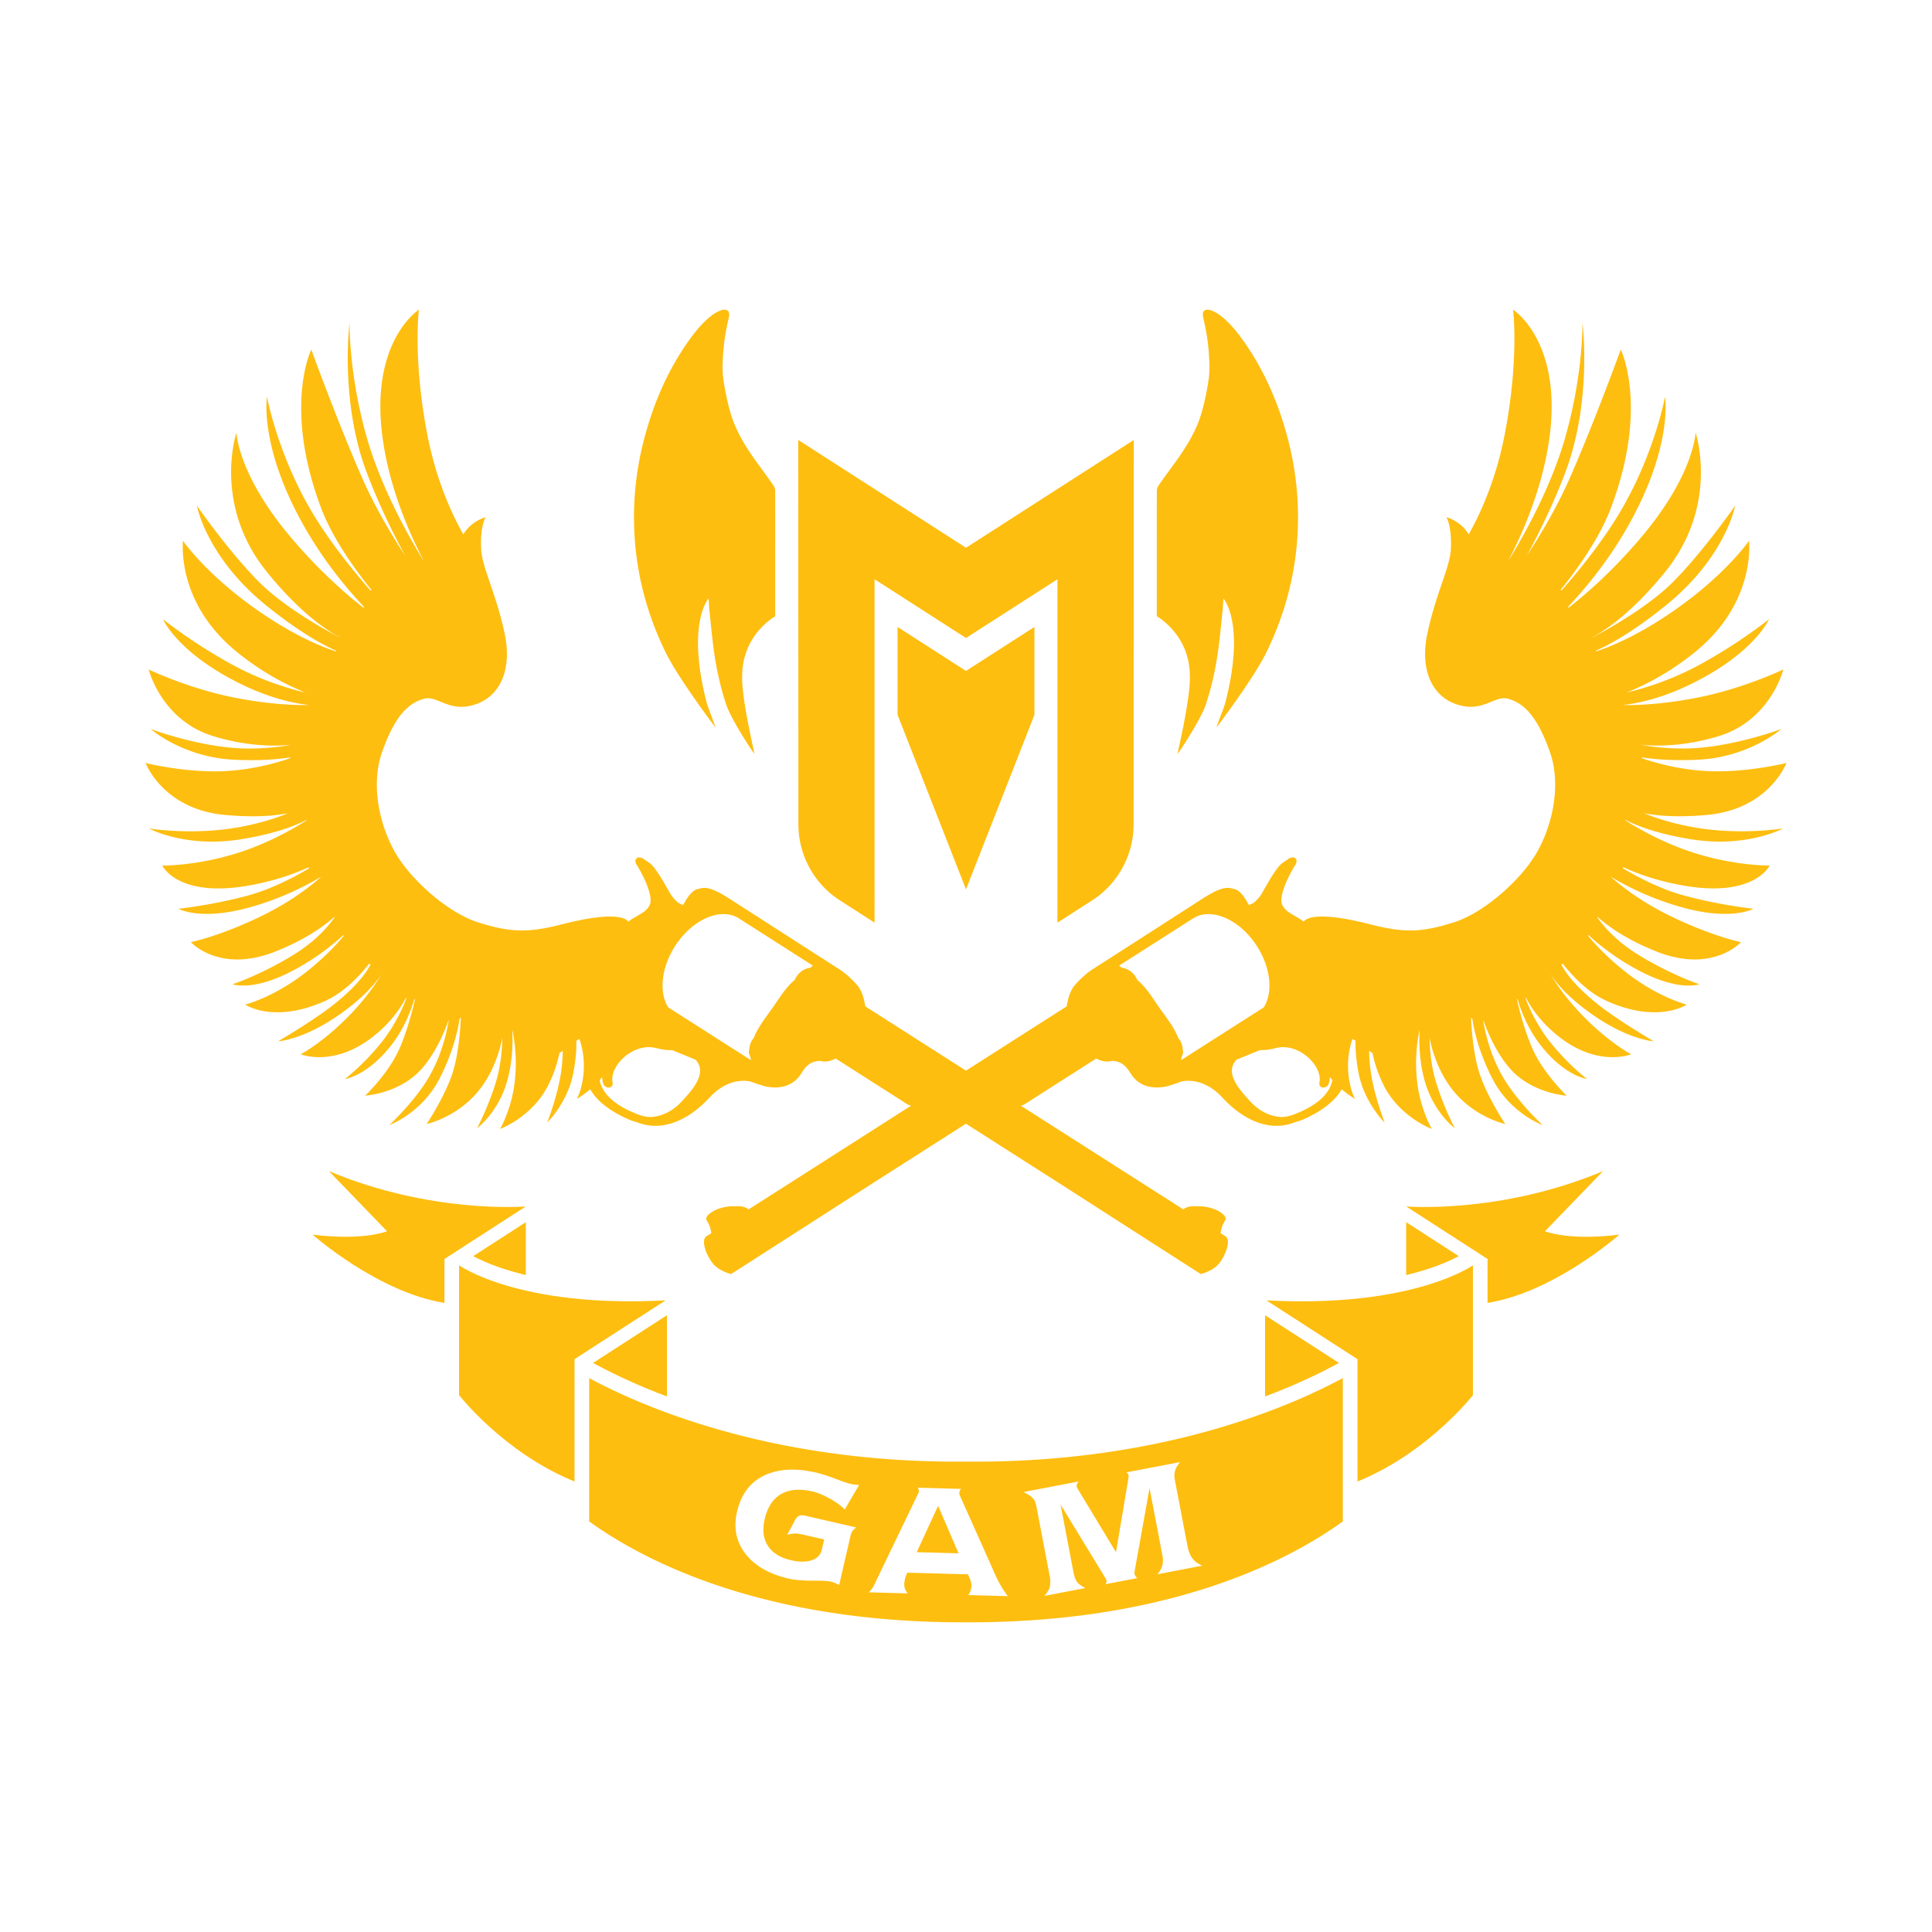
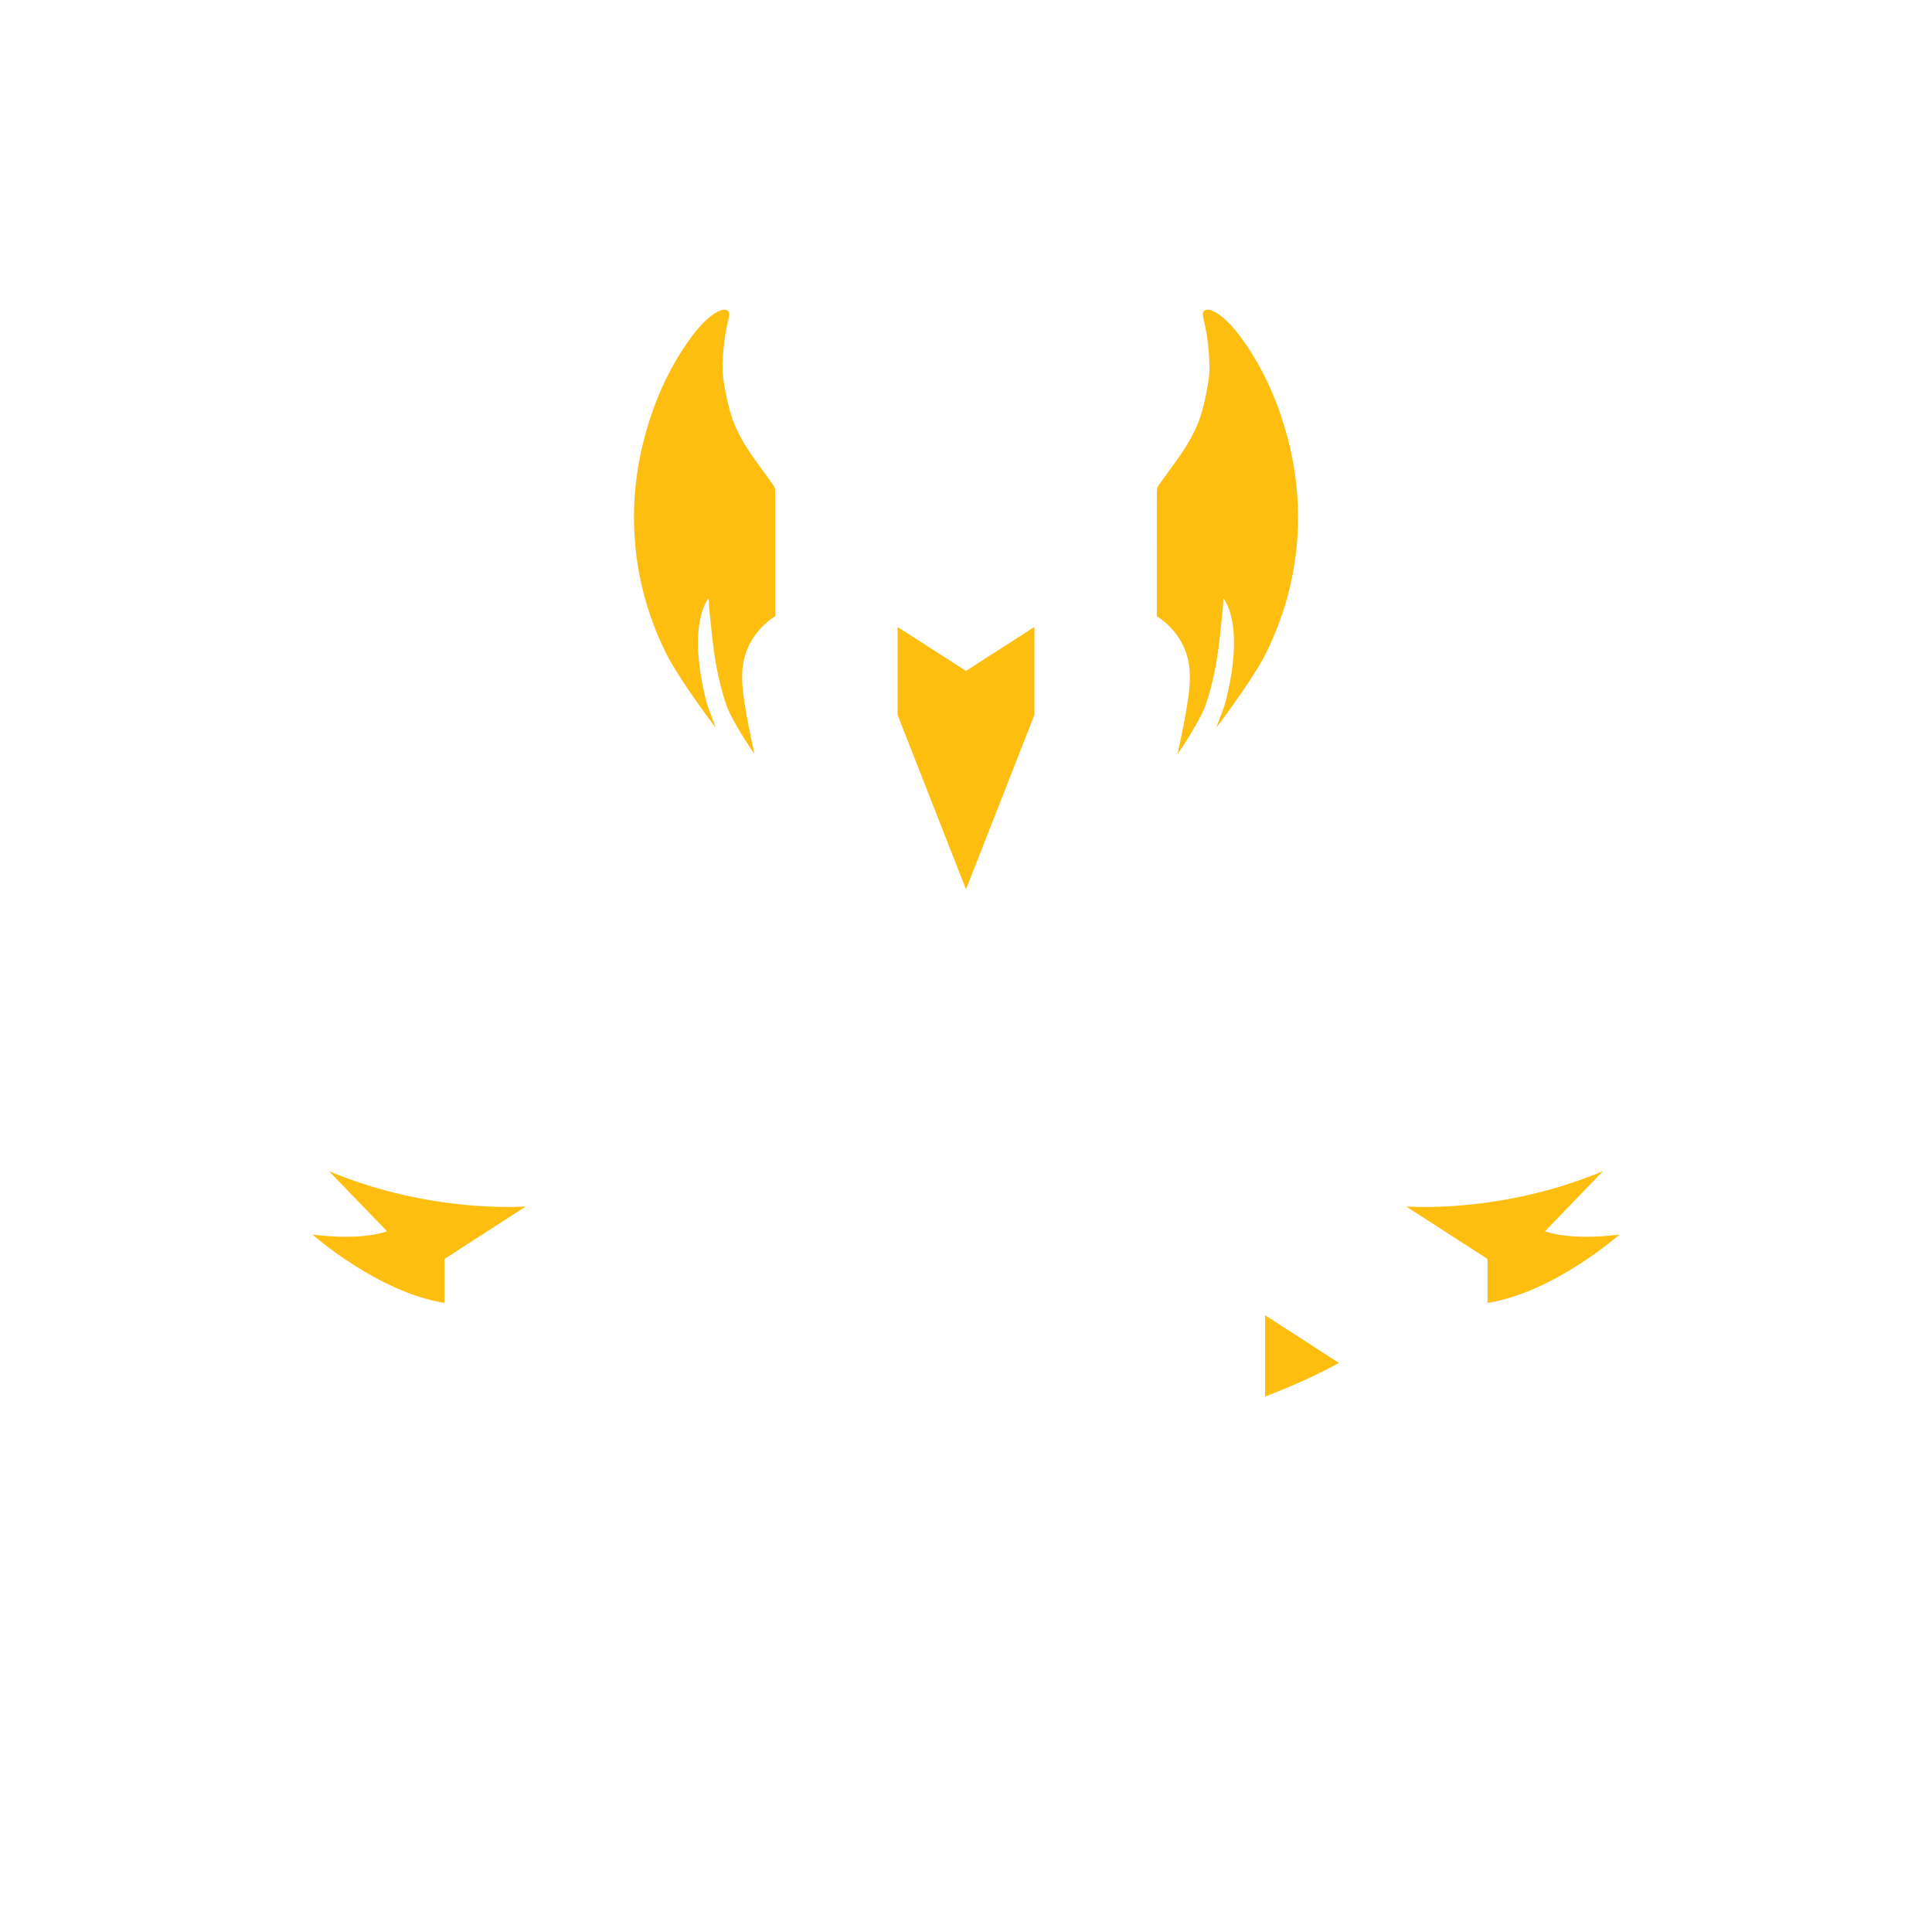
<svg xmlns="http://www.w3.org/2000/svg" xml:space="preserve" id="Layer_1" x="0px" y="0px" style="enable-background:new 0 0 1080 1080" version="1.1" viewBox="0 0 1080 1080">
  <style>.st1{fill:#febe10}</style>
-   <path d="M945.44 469.17c31.04 4.98 51.35-6.07 51.35-6.07s-22.56 3.65-46.88-.14c-14.12-2.2-24.58-5.77-30.89-8.38 7.8 1.54 19.16 2.44 35.2.97 34.75-3.17 44.41-29.04 44.41-29.04s-23.11 5.75-45.08 4.49c-15.92-.92-29.25-4.91-35.39-7.05-.15-.22-.31-.42-.49-.61 6.94 1.13 17.23 2.01 31.45 1.35 28.71-1.34 46.71-17.21 46.71-17.21s-20.82 7.88-43.14 10.29c-14.8 1.6-28.18-.11-35.52-1.45 8.79.86 24.51 1.03 43.62-4.82 29.17-8.93 36.09-37.28 36.09-37.28s-21.91 10.62-48.1 15.77c-19.81 3.89-34.51 4.27-41.75 4.12 8.41-.87 22.23-3.69 39.5-12.33 34.58-17.29 42.37-35.65 42.37-35.65s-17.24 13.89-39.94 26.05c-17.52 9.38-33.9 13.62-39.58 14.91 9.36-3.74 24.01-10.88 39.05-23.33 33.41-27.65 29.27-61.47 29.27-61.47s-12.6 18.56-41.56 38.78c-20.97 14.65-36.86 20.81-44.04 23.09.03-.15.05-.3.08-.45 6.27-2.71 19.3-9.45 38.43-24.78 34.12-27.34 39.35-56.27 39.35-56.27s-18.46 26.57-35.34 43.24c-14.6 14.43-38.46 27.3-44.64 30.51-.02-.01-.04-.03-.06-.04 9.7-5.24 23.82-15.66 40.72-36.42 30.77-37.83 17.2-78.13 17.2-78.13s-.75 23.06-29.51 57.46c-16.96 20.28-33.06 33.91-41.63 40.55-.01-.23-.02-.47-.04-.71 7.89-8.37 20.26-22.78 31.03-40.92 27.98-47.17 23.07-76.44 23.07-76.44s-5.48 30.18-23.68 61.97c-10.44 18.22-24.92 35.84-34.22 46.4-.16-.14-.32-.27-.47-.37 9.1-11.28 21.79-28.85 28.22-46.02 21.16-56.4 5.41-88.35 5.41-88.35s-14.84 40.84-28.5 71.87c-7.14 16.22-16.29 31.6-23.95 43.29l-.01-.01c6.62-12.22 14.84-28.8 21.58-46.76 15.04-40.14 9.47-83.48 9.47-83.48s.53 28.66-9.7 64.44c-7.72 27.01-22.21 53.24-31.47 68.39 0-.07 0-.14-.01-.21 8.22-15.84 18.65-40.06 22.53-66.83 7.98-55.14-20.13-73-20.13-73s3.52 27.84-4.83 70.5c-4.89 25.01-13.62 43.83-20 55.13-4.34-7.51-12.43-9.62-12.43-9.62s3.14 5.19 2.46 17.87c-.57 10.64-8.1 23.85-13.06 46.9-4.97 23.05 4.44 38.43 20.93 40.99 11.22 1.75 17.35-6.1 24.11-4.25 9.62 2.62 16.74 11.01 23.33 29.57 6.59 18.56 1.52 40.81-7.06 56.04-8.58 15.22-29.44 34.02-46.73 39.43-17.29 5.42-27.11 6.05-46.11 1.17-10.21-2.62-27.98-6.55-35.67-3.17-.76.33-1.42.87-2.01 1.53-5.11-3.85-9.56-4.75-11.85-9.1-2.77-5.25 5.01-19.29 7.03-22.36 1.79-2.7.48-4.57-1.39-4.42-.08-.01-.19.01-.32.04-.03.01-.05.01-.08.02-.05.01-.09.03-.15.04-.3.08-.61.21-.92.4-.01 0-.01.01-.02.01.27-.2.43-.3.43-.31-.02-.09-.89.21-2 1.2-1.54.94-3.17 2.1-3.71 2.66-3.45 3.66-6.22 8.83-10.52 16.22-1.24 2.13-2.9 3.84-4.62 5.21-.93.47-1.78.85-2.49 1.13-2.5-4.54-5.16-8.7-9.01-9.11-4.78-1.73-10.5 1.45-18.32 6.45 0 0-43.5 28.01-59.75 38.39-5.45 3.48-9.61 8.35-10.19 9-1.8 2-3.6 6.07-4.15 9.8a12.8 12.8 0 0 0-.42 2.1L540 598.5l-56.3-35.94c-.08-.73-.22-1.43-.42-2.1-.55-3.73-2.35-7.79-4.15-9.8-.58-.65-4.75-5.52-10.19-9-16.25-10.38-59.75-38.39-59.75-38.39-7.82-4.99-13.54-8.18-18.32-6.45-3.85.41-6.5 4.56-9.01 9.11-.71-.28-1.56-.66-2.49-1.13-1.73-1.37-3.38-3.08-4.62-5.21-4.3-7.4-7.07-12.56-10.52-16.22-.53-.57-2.16-1.73-3.71-2.66-1.12-.99-1.99-1.29-2-1.2 0 .01.16.11.43.31-.01 0-.01-.01-.02-.01-.31-.19-.62-.32-.92-.4-.05-.02-.1-.03-.15-.04-.03-.01-.05-.02-.08-.02-.13-.03-.24-.05-.32-.04-1.87-.15-3.18 1.72-1.39 4.42 2.02 3.06 9.8 17.11 7.03 22.36-2.29 4.34-6.74 5.25-11.85 9.1-.59-.66-1.25-1.2-2.01-1.53-7.68-3.38-25.46.55-35.67 3.17-19 4.87-28.81 4.24-46.11-1.17-17.3-5.42-38.15-24.21-46.73-39.43-8.58-15.22-13.65-37.48-7.06-56.04 6.59-18.56 13.71-26.95 23.33-29.57 6.76-1.85 12.89 6 24.11 4.25 16.48-2.56 25.9-17.94 20.93-40.99-4.96-23.05-12.49-36.26-13.06-46.9-.69-12.68 2.46-17.87 2.46-17.87s-8.09 2.12-12.43 9.62c-6.39-11.3-15.11-30.12-20-55.13-8.35-42.67-4.83-70.5-4.83-70.5s-28.11 17.86-20.13 73c3.87 26.77 14.3 50.99 22.53 66.83 0 .07 0 .14-.01.21-9.26-15.15-23.75-41.38-31.47-68.39-10.24-35.78-9.7-64.44-9.7-64.44s-5.57 43.34 9.47 83.48c6.73 17.96 14.95 34.54 21.58 46.76l-.01.01c-7.65-11.7-16.8-27.07-23.94-43.29-13.66-31.03-28.5-71.87-28.5-71.87s-15.74 31.95 5.41 88.35c6.43 17.16 19.12 34.73 28.22 46.02-.15.11-.31.23-.47.37-9.3-10.56-23.78-28.18-34.22-46.4-18.2-31.79-23.68-61.97-23.68-61.97s-4.91 29.27 23.07 76.44c10.76 18.14 23.14 32.55 31.03 40.92-.02.24-.03.48-.04.71-8.57-6.64-24.67-20.27-41.63-40.55-28.76-34.4-29.51-57.46-29.51-57.46s-13.57 40.3 17.2 78.13c16.9 20.76 31.02 31.18 40.72 36.42-.02.01-.04.03-.06.04-6.17-3.21-30.03-16.08-44.64-30.51-16.88-16.67-35.34-43.24-35.34-43.24s5.23 28.93 39.35 56.27c19.13 15.33 32.17 22.07 38.43 24.78.03.15.05.3.08.45-7.17-2.29-23.06-8.44-44.04-23.09-28.96-20.23-41.56-38.78-41.56-38.78s-4.13 33.82 29.27 61.47c15.04 12.45 29.69 19.59 39.05 23.33-5.68-1.29-22.06-5.53-39.58-14.91-22.7-12.16-39.94-26.05-39.94-26.05s7.78 18.35 42.37 35.65c17.26 8.64 31.09 11.46 39.5 12.33-7.24.14-21.94-.23-41.75-4.12-26.2-5.15-48.1-15.77-48.1-15.77s6.92 28.34 36.09 37.28c19.11 5.86 34.82 5.69 43.62 4.82-7.33 1.34-20.71 3.05-35.52 1.45-22.32-2.41-43.14-10.29-43.14-10.29s18 15.87 46.71 17.21c14.22.67 24.51-.22 31.45-1.35-.18.19-.35.39-.49.61-6.15 2.13-19.48 6.13-35.39 7.05-21.98 1.26-45.08-4.49-45.08-4.49s9.66 25.87 44.41 29.04c16.05 1.47 27.4.58 35.2-.97-6.31 2.61-16.77 6.18-30.89 8.38-24.31 3.8-46.88.14-46.88.14s20.3 11.06 51.35 6.07c19.09-3.06 30.37-7.5 36.57-10.78.13.03.25.07.37.09-6.04 3.89-20.51 12.52-38.3 18.2-23.57 7.53-42.51 7.15-42.51 7.15s8.57 18.46 49.11 11.05c14.5-2.65 25.34-6.67 32.59-10.05.11.18.23.36.38.54-7.06 4.23-20.12 11.34-33.67 15.08C119 505.99 99.76 508 99.76 508s11.68 6.73 38.43-.4c18.66-4.97 33.22-12.61 41.43-17.58-5.11 4.61-16.32 13.69-33.09 21.87-23.68 11.55-39.84 14.77-39.84 14.77s15.94 17.77 47.43 5.18c16.21-6.48 26.5-13.7 32.69-19.19.08.05.18.08.26.13-3.22 4.63-10.21 13.04-22.67 20.76-18.41 11.41-34.43 16.66-34.43 16.66s11.25 4.36 34.12-7.81a136.047 136.047 0 0 0 27.92-19.7c.05.14.11.28.18.42-4.09 4.95-10.77 12.1-20.49 19.83-18.42 14.64-34.67 18.64-34.67 18.64s15.99 10.91 44.7-2.03c10.31-4.65 18.78-13.43 24.46-20.66.33.06.67.1 1 .1-1.72 3.51-6.75 11.52-20.44 22.41-11.54 9.18-31.3 20.69-31.3 20.69s15.23-.7 37.31-17.1c10.94-8.13 16.92-15.06 20.16-19.95 0 .02 0 .04.01.06-2.82 4.71-8.75 13.57-18.6 23.52-14.58 14.72-26.25 20.72-26.25 20.72s18.43 7.58 40.65-10.02c9.59-7.6 15.1-15.66 18.14-21.48.09.09.18.18.28.27-1.55 4.12-5.92 14.56-13.78 24.43-10.08 12.66-20.59 20.63-20.59 20.63s12.11-1.5 25.55-18.39c7.9-9.93 11.72-20.88 13.2-26.07.15-.05.3-.11.45-.18-1.02 4.66-3.85 16.4-8.53 27.3-6 13.99-19.32 26.65-19.32 26.65s19.74-1.15 32.06-15.54c7.12-8.33 11.84-19.04 14.56-26.6.03.01.05.02.07.04-.86 5.42-3.75 19.77-11.81 32.98-8.08 13.24-21.41 25.58-21.41 25.58s17.96-6.49 27.91-25.65c7.8-15.03 10.48-27.59 11.39-33.81.24-.17.48-.36.71-.55-.18 4.43-1.08 20.47-4.92 31.72-4.5 13.17-14.21 27.69-14.21 27.69s18.14-3.83 30.45-20.39c6.92-9.31 10.28-19.94 11.91-27.8-.13 5.32-.74 14.83-3.31 23.63-4.27 14.61-10.87 26.91-10.87 26.91s11.35-8.27 16.54-25.39c3.49-11.51 3.51-23 3.15-29.3.03-.04.06-.08.09-.11 1.37 6.56 2.86 17.78 1.04 30.76-2.01 14.29-7.94 24.45-7.94 24.45s18.04-6.64 26.93-24.48c3.3-6.62 5.18-12.75 6.24-17.93.58-.4 1.2-.84 1.84-1.32-.01 3.56-.25 7.76-.95 12.28-2.18 14.07-7.76 27.91-7.76 27.91s11.22-10.75 14.58-27.45c1.47-7.31 1.86-13.49 1.78-18.32.56-.37 1.11-.7 1.67-1.04 1.13 3.27 2.37 8.12 2.49 13.84.26 12.36-3.9 19.71-3.9 19.71s3.34-1.87 7.46-5.41c3.63 6.52 10.95 12.1 20.61 16.5 1.8.82 3.56 1.43 5.28 1.86.38.14.75.29 1.12.42 15.84 5.74 30.67-4.31 39.52-13.96 8.7-9.49 17.79-10.23 22.98-9.16 2.47.9 4.55 1.62 6.13 2.09 5.39 1.85 16.5 3.05 22.43-6.71.21-.35.42-.65.62-.96.18-.26.34-.5.48-.71 3.06-4.26 5.84-4.98 9.21-5.24 2.71.81 5.85.29 8.84-1.3l40.13 25.61c.52.33 1.27.57 2.07.72l-90.92 58.03c-.91-.89-3.15-2.2-8.23-1.72-.96-.07-2.08-.04-3.43.14-8.46 1.16-13.01 5.63-11.78 7.55 2.1 3.29 2.48 5.96 2.64 7.3l-2.73 1.74v.01c-.01.01-.03.01-.04.02-2.43 1.55-1.39 7.53 2.32 13.35.21.33.42.65.64.96 3.63 5.24 10.93 6.75 10.94 6.74l77.3-49.6 34.64-22.11 19.28-12.3 19.28 12.3 34.64 22.11 77.3 49.6c.01.01 7.31-1.51 10.94-6.74.22-.31.43-.63.64-.96 3.71-5.82 4.75-11.8 2.32-13.35-.01-.01-.03-.01-.04-.02v-.01l-2.73-1.74c.16-1.34.54-4.01 2.64-7.3 1.23-1.93-3.32-6.4-11.78-7.55-1.35-.18-2.47-.21-3.43-.14-5.08-.48-7.32.83-8.23 1.72l-90.92-58.03c.79-.15 1.55-.38 2.07-.72l40.13-25.61c2.99 1.59 6.13 2.11 8.84 1.3 3.37.26 6.16.98 9.21 5.24.14.2.3.44.48.71.21.31.41.61.62.96 5.92 9.76 17.04 8.56 22.43 6.71 1.58-.47 3.66-1.19 6.13-2.09 5.19-1.07 14.29-.33 22.98 9.16 8.85 9.65 23.67 19.7 39.52 13.96.38-.14.75-.28 1.12-.42 1.72-.43 3.49-1.04 5.28-1.86 9.66-4.4 16.97-9.99 20.6-16.5 4.12 3.54 7.46 5.41 7.46 5.41s-4.16-7.35-3.9-19.71c.12-5.73 1.36-10.57 2.49-13.84.55.34 1.11.67 1.67 1.04-.07 4.83.31 11.01 1.78 18.32 3.36 16.69 14.58 27.45 14.58 27.45s-5.59-13.84-7.76-27.91c-.7-4.52-.93-8.72-.95-12.28.65.48 1.26.92 1.84 1.32 1.06 5.18 2.95 11.31 6.24 17.93 8.89 17.84 26.93 24.48 26.93 24.48s-5.93-10.16-7.94-24.45c-1.82-12.98-.32-24.2 1.04-30.76.03.04.06.08.09.11-.36 6.29-.34 17.78 3.15 29.3 5.19 17.12 16.54 25.39 16.54 25.39s-6.6-12.3-10.87-26.91c-2.57-8.8-3.18-18.31-3.31-23.63 1.63 7.86 5 18.48 11.91 27.8 12.31 16.56 30.45 20.39 30.45 20.39s-9.71-14.52-14.21-27.69c-3.84-11.26-4.74-27.29-4.92-31.72.23.2.47.38.71.55.91 6.22 3.59 18.78 11.39 33.81 9.95 19.16 27.91 25.65 27.91 25.65S849 616.6 840.92 603.36c-8.06-13.2-10.95-27.56-11.81-32.98.03-.01.05-.02.07-.04 2.72 7.56 7.44 18.28 14.56 26.6 12.32 14.4 32.06 15.54 32.06 15.54s-13.32-12.66-19.32-26.65c-4.68-10.9-7.51-22.64-8.53-27.3.15.06.29.13.45.18 1.48 5.2 5.3 16.14 13.2 26.07 13.44 16.89 25.55 18.39 25.55 18.39s-10.5-7.97-20.59-20.63c-7.86-9.88-12.23-20.31-13.78-24.43.1-.08.19-.17.28-.27 3.04 5.82 8.54 13.88 18.14 21.48 22.22 17.6 40.65 10.02 40.65 10.02s-11.67-6-26.25-20.72c-9.85-9.94-15.78-18.81-18.6-23.52 0-.02 0-.04.01-.06 3.24 4.89 9.22 11.82 20.16 19.95 22.07 16.4 37.31 17.1 37.31 17.1s-19.76-11.51-31.3-20.69c-13.7-10.89-18.73-18.9-20.44-22.41.33 0 .67-.04 1-.1 5.68 7.23 14.15 16.02 24.46 20.66 28.71 12.94 44.7 2.03 44.7 2.03s-16.26-4-34.67-18.64c-9.72-7.73-16.4-14.88-20.49-19.83.07-.14.13-.28.18-.42 6.64 6.09 15.94 13.32 27.92 19.7 22.87 12.17 34.12 7.81 34.12 7.81s-16.01-5.25-34.43-16.66c-12.46-7.72-19.45-16.13-22.67-20.76.09-.05.18-.08.26-.13 6.19 5.49 16.48 12.71 32.69 19.19 31.49 12.59 47.43-5.18 47.43-5.18s-16.16-3.21-39.84-14.77c-16.77-8.18-27.97-17.26-33.09-21.87 8.22 4.98 22.77 12.62 41.43 17.58 26.76 7.13 38.43.4 38.43.4s-19.24-2.01-39.34-7.56c-13.56-3.74-26.61-10.85-33.67-15.08.14-.18.27-.36.38-.54 7.25 3.38 18.09 7.4 32.59 10.05 40.53 7.41 49.11-11.05 49.11-11.05s-18.94.37-42.51-7.15c-17.79-5.68-32.27-14.3-38.3-18.2l.37-.09c6.27 3.29 17.54 7.72 36.64 10.79zm-36.32-47.73c.01 0 .01 0 0 0h-.01.01zm-738.25 0h.02-.02zm19.22-51.57.07-.16c.09.15.16.25.16.25l-.23-.09zm190.67 246.17c-4.5 4.79-10.34 8.01-16.97 8.39-.81-.03-1.86-.1-3.11-.29-1.51-.31-3.13-.8-4.89-1.5-13.61-5.4-19.32-12.21-20.61-18.89.47-.53.94-1.08 1.41-1.65.07 1.31.24 2.36.45 3.02.8 3.97 6.1 3.54 5.39 0-1.88-9.36 11.64-22.52 24.39-19.24 4.27 1.1 7.15 1.22 8.86 1.11 4.26 1.75 8.7 3.58 13.12 5.39.12.13.25.25.36.38l.03.03c.25.3.47.6.67.9.12.18.23.36.33.54l.15.27c3.74 7.01-3.67 15.24-9.58 21.54zm73.61-76.25c-.4.27-.55.5-.92.82-.12.1-.46.28-.58.39-3.88.45-7.12 3.3-8.68 6.83-4.93 4.18-7.96 9.25-11.78 14.77-3.79 5.48-8.64 11.28-11.11 17.74-1.63 1.77-2.48 4.4-2.51 7.02-.86 1.03 1.27 3.95.86 5.2l-46.14-29.45c-5.17-8.25-3.98-21.98 3.79-34.15 9.62-15.07 25.65-22.02 35.8-15.54l41.28 26.35s0 .01-.01.02zm205.97 52.77c-.41-1.24 1.72-4.16.86-5.2-.03-2.62-.88-5.26-2.51-7.02-2.47-6.46-7.33-12.26-11.11-17.74-3.82-5.52-6.85-10.59-11.78-14.77-1.56-3.54-4.79-6.39-8.68-6.83-.12-.11-.46-.29-.58-.39-.36-.32-.52-.55-.92-.82-.01 0-.01-.01-.02-.01l41.28-26.35c10.15-6.48 26.18.47 35.8 15.54 7.77 12.17 8.96 25.9 3.79 34.15l-46.13 29.44zm63.87 30.08c-1.76.7-3.38 1.19-4.89 1.5-1.25.18-2.3.26-3.11.29-6.62-.38-12.47-3.6-16.97-8.39-5.91-6.3-13.33-14.53-9.58-21.53l.15-.27c.1-.18.21-.36.33-.54.21-.3.42-.6.67-.9l.03-.03c.11-.13.24-.25.36-.38 4.42-1.81 8.86-3.64 13.12-5.39 1.7.1 4.59-.02 8.86-1.11 12.75-3.28 26.27 9.88 24.39 19.24-.71 3.54 4.59 3.98 5.39 0 .21-.65.38-1.7.45-3.02.46.57.94 1.12 1.41 1.65-1.29 6.67-7 13.48-20.61 18.88zm165.47-252.68s.06-.09.16-.25l.07.16-.23.09z" class="st1" />
  <path d="M665.11 377.83c.56 12.1-6.98 43.53-6.86 43.61 1.72-1.95 13.15-19.72 15.7-27.3 3.24-9.64 5.44-19.53 6.87-29.55 1.1-7.69 1.78-15.43 2.6-23.16.24-2.27.33-4.56.48-6.84 0 0 12.5 13.56 1.12 58-.84 3.3-4.06 10.71-4.94 14.01 0 0 20.61-27.11 27.91-42.06 10.62-21.76 16.54-44.64 17.48-68.66.68-17.36-1.27-34.49-5.75-51.32-5.15-19.36-12.99-37.59-24.75-54.16-3.74-5.26-7.82-10.27-13.06-14.24-1.53-1.16-3.32-2.1-5.14-2.78-2.46-.68-4.39-.13-4.39 2.49 0 2.43 3.21 10.55 3.69 28.11.08 3.06-.11 6.12-.58 9.14-1.15 7.37-3.22 17.09-5.8 23.4-5.7 13.88-13.54 22.53-22.09 34.92-.58.84-.9 1.85-.91 2.87-.07 10.36-.04 20.71-.04 31.07v39.13c-.01 0 18.46 10.15 18.46 33.32zM501.74 350.47v49.11L540 497.16l38.26-97.58v-49.11L540 375.05zM372.01 364.54c7.3 14.95 27.91 42.06 27.91 42.06-.88-3.3-4.09-10.7-4.94-14.01-11.38-44.44 1.12-58 1.12-58 .16 2.28.24 4.57.48 6.84.82 7.72 1.51 15.47 2.6 23.16 1.43 10.02 3.63 19.91 6.87 29.55 2.55 7.58 13.98 25.35 15.7 27.3.12-.08-7.41-31.51-6.86-43.61 0-23.17 18.47-33.32 18.47-33.32-.01-12.93 0-26.2 0-39.13 0-10.36.03-20.71-.04-31.07a5.167 5.167 0 0 0-.91-2.87c-8.55-12.4-16.39-21.04-22.09-34.92-2.59-6.3-4.65-16.03-5.8-23.4-.47-3.02-.67-6.08-.58-9.14.48-17.56 3.69-25.68 3.69-28.11 0-2.62-1.93-3.17-4.39-2.49-1.82.68-3.61 1.62-5.14 2.78-5.25 3.97-9.33 8.98-13.06 14.24-11.76 16.56-19.6 34.8-24.75 54.16-4.48 16.84-6.44 33.96-5.75 51.32.93 24.02 6.85 46.9 17.47 68.66z" class="st1" />
-   <path d="m469.54 503.35 19.35 12.43-.01-191.97L540 356.65l51.12-32.84-.01 191.97 19.35-12.43a50.557 50.557 0 0 0 23.23-42.52l.09-214.88L540 306.2l-93.78-60.25.09 214.88a50.58 50.58 0 0 0 23.23 42.52zM707.9 726.9l50.94 32.88v68.39c39.33-15.93 64.54-48.28 64.54-48.28V707.3s-33.33 24.02-115.48 19.6z" class="st1" />
  <path d="m863.65 688.27 32.47-33.61c-57.44 24.15-110.07 19.75-110.07 19.75l45.5 29.37v24.56c37.45-6.01 73.71-38.18 73.71-38.18-28.79 3.56-41.61-1.89-41.61-1.89zM183.87 654.66l32.47 33.61s-12.82 5.45-41.61 1.89c0 0 36.26 32.17 73.71 38.18v-24.56l45.5-29.37s-52.62 4.4-110.07-19.75zM748.48 761.89l-41.3-26.66v45.41c14.24-5.37 27.52-11.33 39.45-17.75l1.85-1z" class="st1" />
-   <path d="M786.06 683.21v29.55c.78-.19 1.54-.37 2.3-.56 14.13-3.59 22.9-7.72 27.09-10.02l-29.39-18.97zM256.62 707.3v72.59s25.21 32.35 64.54 48.28v-68.39l50.94-32.88c-82.15 4.42-115.48-19.6-115.48-19.6z" class="st1" />
-   <path d="M372.82 780.64v-45.41l-41.3 26.66 1.85 1c11.94 6.42 25.22 12.38 39.45 17.75zM293.94 712.76v-29.55l-29.39 18.97c4.19 2.3 12.96 6.43 27.09 10.02.76.18 1.52.37 2.3.56zM512.46 867.68l23.35.64-11.4-26.56z" class="st1" />
-   <path d="M540.11 817.05H539.89c-73.19.65-129.98-13.49-168.57-27.88-18.03-6.72-32.07-13.47-41.97-18.81v80.11c28.6 20.72 94.98 56.76 210.61 56.42h.08c115.64.34 182.02-35.7 210.61-56.42v-80.11c-9.9 5.33-23.94 12.09-41.97 18.81-38.59 14.39-95.38 28.54-168.57 27.88zm-110.35 47.8c2.65 3.59 6.77 6.02 12.38 7.31 4.23.98 7.85 1.06 10.87.25 3.53-.93 5.67-3.01 6.42-6.25l1.29-5.59-12.08-2.78c-1.02-.24-2.05-.4-3.09-.49a11.72 11.72 0 0 0-2.81.07c-.46.11-.93.21-1.43.3-.5.09-.93.19-1.29.29l4.43-8.21c.34-.68.73-1.24 1.17-1.66.43-.42.97-.73 1.6-.92.46-.11.92-.15 1.41-.11.48.03 1.02.12 1.6.25l28.41 6.55c-.29.21-.59.44-.88.7-.29.26-.56.51-.8.76-.71.79-1.2 1.8-1.48 3.03l-6.37 27.62c-.73-.32-1.46-.65-2.19-.99-.74-.34-1.57-.62-2.5-.83-1.37-.32-3.5-.49-6.38-.52-4.76-.03-7.48-.07-8.18-.11-3.53-.15-6.49-.5-8.89-1.05-10.92-2.52-18.99-7.13-24.22-13.85s-6.81-14.57-4.74-23.55c2.35-10.21 7.81-17.14 16.36-20.78 7.63-3.25 16.83-3.63 27.6-1.15 2.42.56 4.83 1.27 7.21 2.12 2.38.86 4.73 1.71 7.04 2.57 2.31.85 4.07 1.42 5.3 1.7.79.18 1.62.31 2.49.39.87.08 1.61.14 2.22.19l-8 13.69c-2.2-2.21-5.07-4.28-8.62-6.22-3.55-1.93-6.65-3.2-9.31-3.81-7.65-1.76-13.78-1.14-18.41 1.87-4.16 2.72-6.98 7.27-8.45 13.65-1.45 6.32-.67 11.49 2.32 15.56zm111.52 26.81c1.12-1.68 1.71-3.35 1.76-5.03.03-1.11-.19-2.3-.67-3.57-.42-1-.84-2-1.27-3l-33.82-.93c-.57.97-1 2.04-1.3 3.2-.3 1.16-.47 2.2-.49 3.13-.02.87.07 1.65.27 2.34.21.7.74 1.67 1.6 2.92l-21.78-.6c.58-.49 1.11-1.04 1.59-1.64.48-.6.9-1.24 1.24-1.92.09-.15.41-.83.96-2.04l23.02-47.81c.38-.74.65-1.29.81-1.64.32-.65.48-1.16.49-1.52 0-.12-.02-.3-.08-.54-.05-.24-.13-.46-.23-.66s-.24-.43-.41-.71l24.3.67c-.46.5-.75.97-.85 1.42-.1.45-.16.73-.16.85-.01.42.07.86.23 1.31.28.61.5 1.08.64 1.41l17.4 38.86c1.52 3.52 2.62 5.94 3.31 7.26.68 1.32 1.5 2.77 2.44 4.36.54.89 1.03 1.63 1.47 2.24.89 1.25 1.41 2 1.56 2.24l-22.03-.6zm105.7-11.63c.65-.76 1.18-1.49 1.59-2.18.42-.69.79-1.51 1.13-2.46.18-.49.3-1.29.36-2.4.06-1.11 0-2.15-.19-3.12l-7.27-38.04-8.08 45.09c-.15.79-.26 1.36-.31 1.71-.1.6-.06 1.12.12 1.58.17.43.38.8.63 1.14.25.34.53.61.84.82l-17.74 3.39c.19-.43.34-.8.43-1.09.1-.29.11-.6.05-.92-.05-.24-.14-.48-.28-.73l-1.44-2.51-23.97-39.28 7.24 37.91c.25 1.32.58 2.48.98 3.47.4.99.97 1.9 1.71 2.74.27.31.89.77 1.86 1.38.79.49 1.5.89 2.1 1.2l-22.9 4.38c.58-.66 1.1-1.33 1.56-2.01.46-.68.84-1.36 1.14-2.03.24-.51.42-1.41.53-2.71.12-1.3.08-2.46-.11-3.46l-7.53-39.41c-.25-1.32-.52-2.34-.81-3.05-.29-.71-.77-1.42-1.46-2.14-.69-.72-1.55-1.37-2.59-1.95-1.04-.58-1.83-1.01-2.38-1.31l30.8-5.88c-.41.57-.67.95-.79 1.16-.23.41-.34.84-.35 1.3-.02.37.17.91.58 1.62.23.39.45.77.68 1.15l20.74 34.32 6.89-41.02c.04-.28.08-.59.14-.94.06-.35.06-.66 0-.96-.12-.65-.51-1.23-1.16-1.74l29.92-5.72c-.61.82-1.2 1.63-1.77 2.44-.67 1.29-1.09 2.51-1.27 3.65-.18 1.15-.13 2.44.15 3.88l7.12 37.24c.2 1.06.56 2.27 1.08 3.64.52 1.36 1.23 2.56 2.12 3.57.51.6 1.09 1.14 1.73 1.61.64.47 1.72 1.1 3.24 1.87l-25.06 4.8z" class="st1" />
</svg>